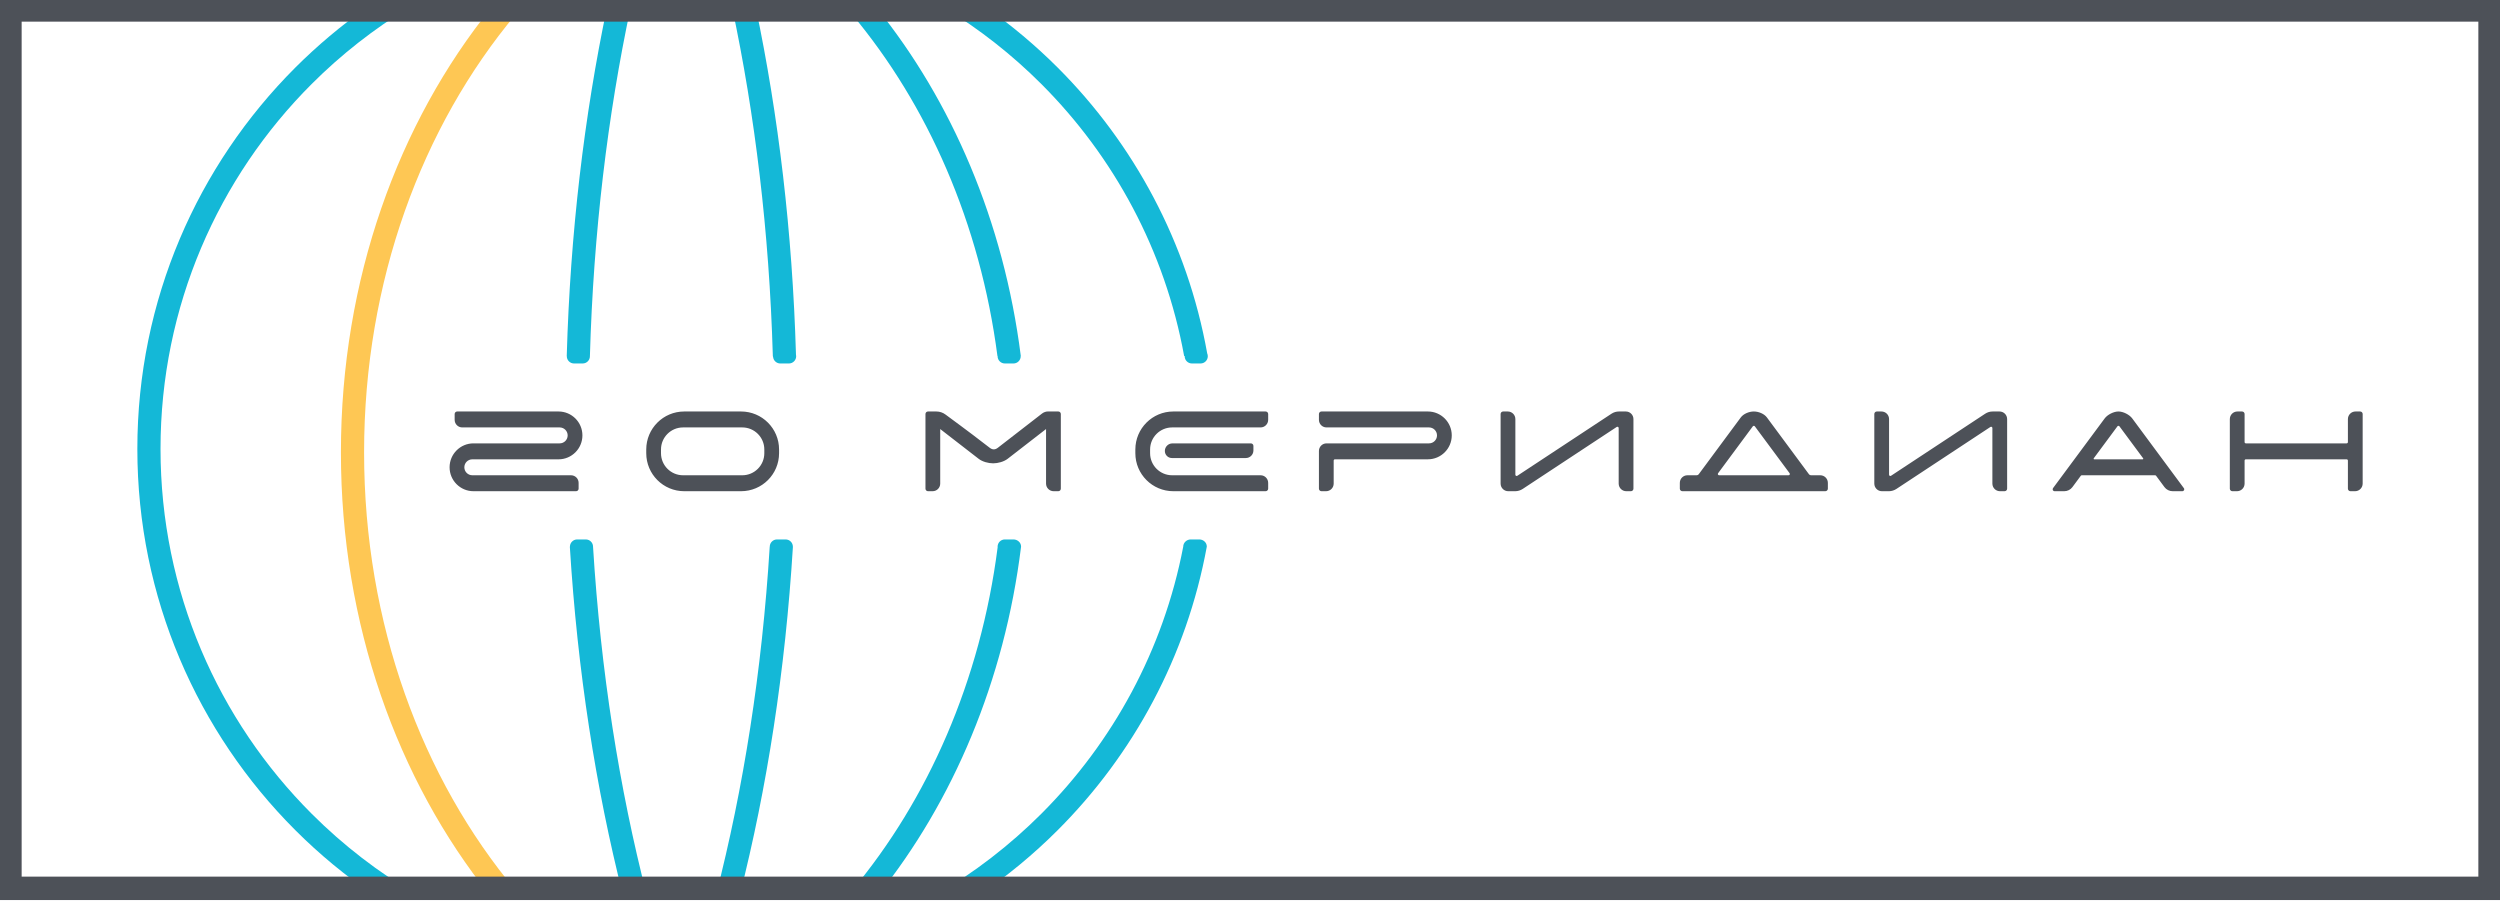
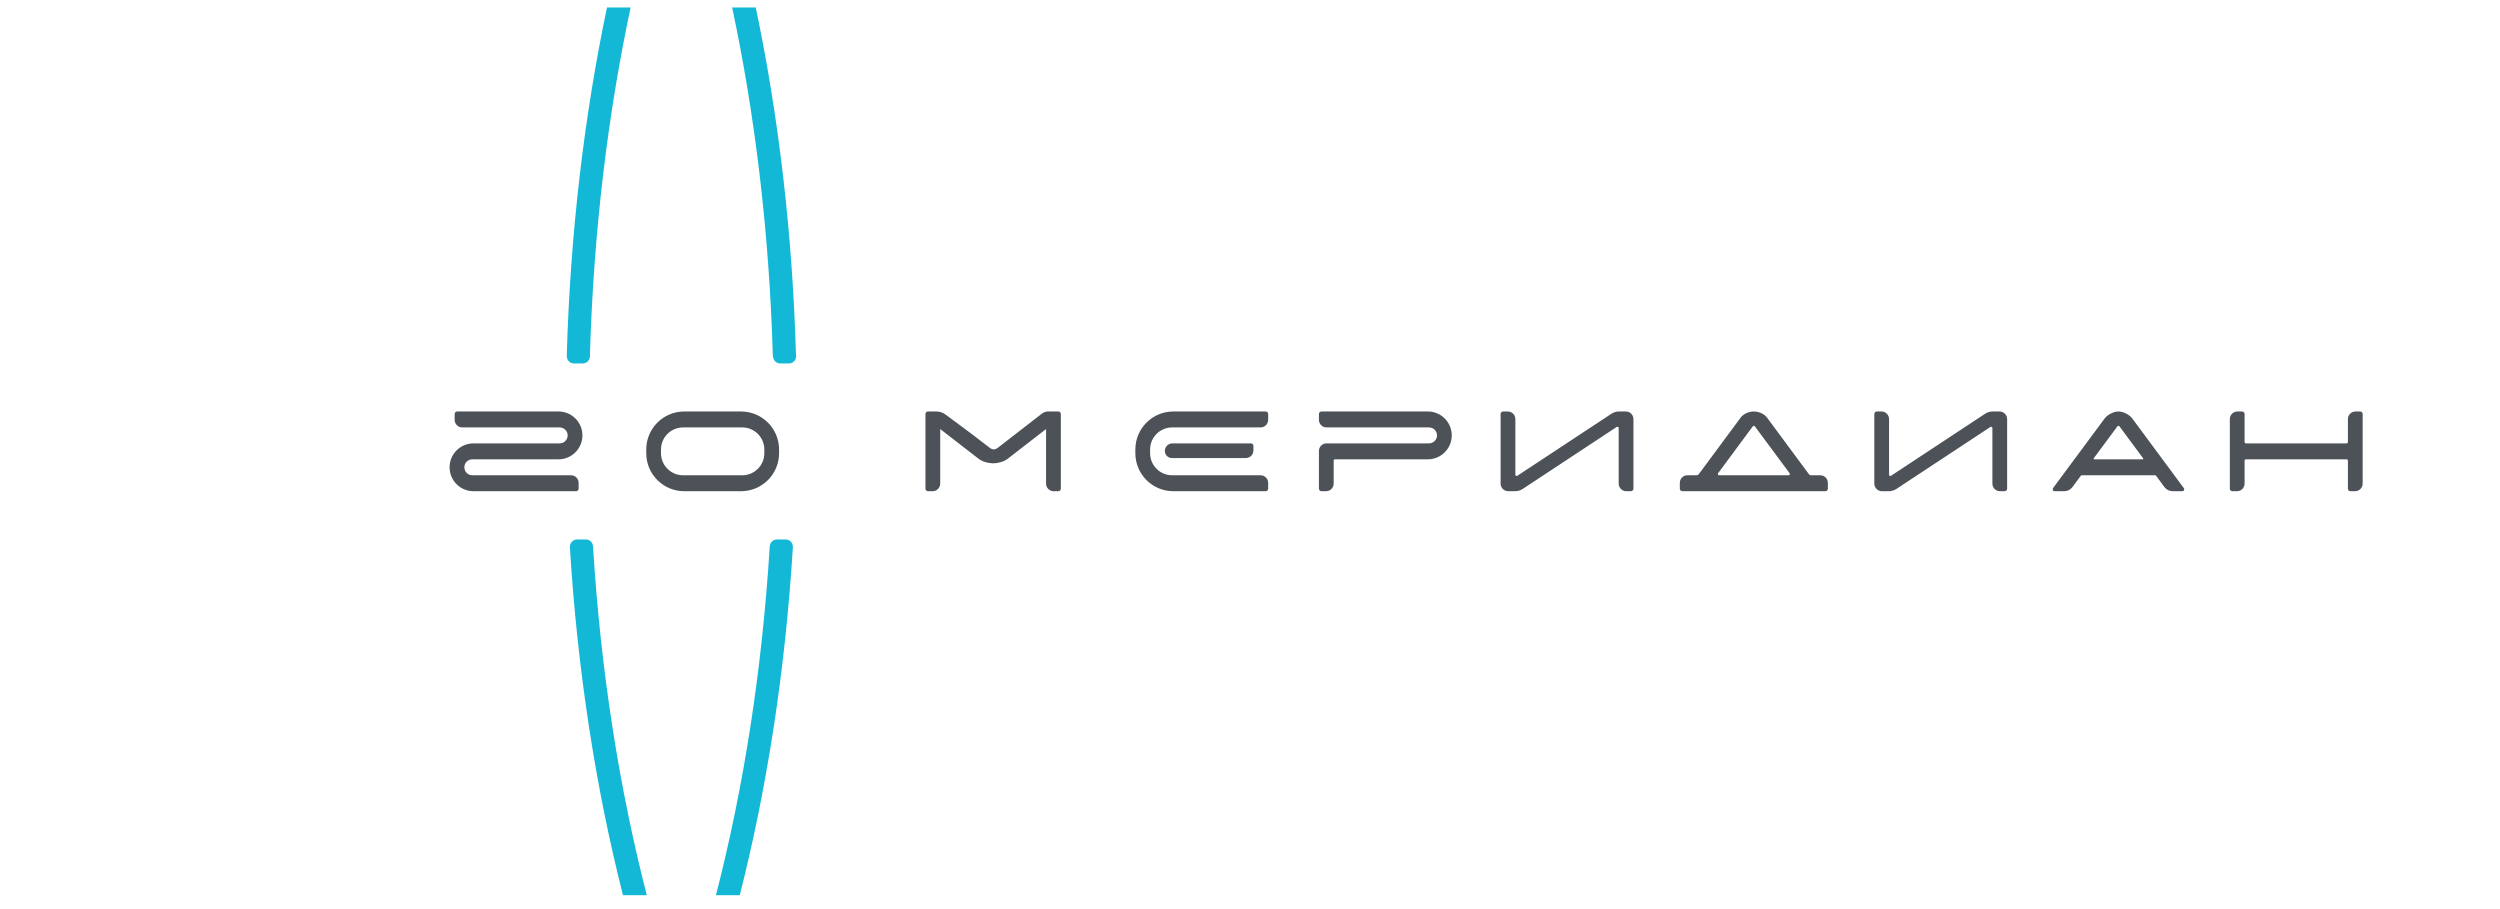
<svg xmlns="http://www.w3.org/2000/svg" width="231" height="84" viewBox="0 0 231 84" fill="none">
-   <path fill-rule="evenodd" clip-rule="evenodd" d="M87.207 0.688H91.118C93.483 2.35 95.697 4.212 97.735 6.25C104.777 13.292 109.72 22.434 111.546 32.656C111.581 32.736 111.6 32.824 111.6 32.917C111.6 33.285 111.299 33.585 110.931 33.585H110.132C109.765 33.585 109.464 33.285 109.464 32.917L109.465 32.893H109.414C107.646 23.168 102.928 14.471 96.221 7.764C93.518 5.061 90.493 2.682 87.207 0.688ZM111.507 50.495C111.507 50.127 111.185 49.844 110.817 49.844H110.018C109.651 49.844 109.33 50.145 109.33 50.512C107.5 60.055 102.824 68.586 96.221 75.189C93.311 78.099 90.027 80.634 86.446 82.717H90.464C93.076 80.943 95.511 78.928 97.735 76.704C104.728 69.71 109.651 60.647 111.508 50.512L111.508 50.495H111.507Z" fill="#14B8D7" />
-   <path fill-rule="evenodd" clip-rule="evenodd" d="M78.185 0.688H80.968C87.947 9.325 92.75 20.48 94.322 32.893H94.313L94.314 32.917C94.314 33.285 94.013 33.585 93.645 33.585H92.846C92.479 33.585 92.178 33.285 92.178 32.917L92.178 32.893H92.163C90.564 20.64 85.719 9.679 78.713 1.309C78.538 1.101 78.362 0.893 78.185 0.688ZM94.345 50.495C94.345 50.127 94.013 49.844 93.645 49.844H92.846C92.479 49.844 92.178 50.145 92.178 50.512C92.178 50.534 92.179 50.555 92.181 50.577C90.6 62.884 85.745 73.895 78.713 82.295L78.356 82.717H81.13C88.058 74.062 92.814 62.91 94.347 50.512L94.345 50.495Z" fill="#14B8D7" />
  <path fill-rule="evenodd" clip-rule="evenodd" d="M67.65 0.688H69.832C71.927 10.654 73.219 21.454 73.548 32.763C73.559 32.813 73.566 32.864 73.566 32.917C73.566 33.285 73.265 33.585 72.897 33.585H72.098C71.815 33.585 71.571 33.406 71.474 33.155C71.453 33.101 71.416 32.956 71.41 32.893C71.408 32.85 71.407 32.807 71.406 32.764C71.073 21.434 69.766 10.632 67.65 0.688H67.65ZM73.261 50.512C73.261 50.145 72.961 49.844 72.593 49.844H71.794C71.427 49.844 71.126 50.145 71.126 50.512H71.122C70.412 61.997 68.695 72.853 66.153 82.717H68.355C70.868 72.824 72.563 61.972 73.266 50.512H73.261H73.261Z" fill="#14B8D7" />
  <path fill-rule="evenodd" clip-rule="evenodd" d="M56.086 0.688H58.269C56.145 10.669 54.835 21.516 54.508 32.893H54.507L54.508 32.917C54.508 33.285 54.207 33.585 53.839 33.585H53.04C52.673 33.585 52.372 33.285 52.372 32.917L52.373 32.893H52.367C52.69 21.536 53.984 10.693 56.086 0.688H56.086ZM54.797 50.521L54.797 50.512C54.797 50.145 54.497 49.844 54.129 49.844H53.33C52.962 49.844 52.662 50.145 52.662 50.512H52.653C53.355 61.972 55.051 72.824 57.562 82.717H59.765C57.225 72.855 55.508 62.002 54.797 50.521Z" fill="#14B8D7" />
-   <path fill-rule="evenodd" clip-rule="evenodd" d="M45.413 0.688H48.196C48.019 0.894 47.843 1.1 47.669 1.309C39.003 11.662 33.642 25.979 33.642 41.803C33.642 57.626 39.003 71.942 47.669 82.295L48.026 82.717H45.252C36.734 72.078 31.501 57.664 31.501 41.803C31.501 25.841 36.8 11.347 45.413 0.688Z" fill="#FEC754" />
-   <path fill-rule="evenodd" clip-rule="evenodd" d="M33.9 0.688H37.813C34.527 2.682 31.5 5.061 28.797 7.764C20.169 16.392 14.832 28.311 14.832 41.477C14.832 54.642 20.169 66.561 28.797 75.189C31.706 78.099 34.991 80.635 38.571 82.717H34.553C31.942 80.943 29.507 78.928 27.282 76.703C18.268 67.688 12.691 55.233 12.691 41.477C12.691 27.72 18.268 15.265 27.282 6.25C29.321 4.212 31.535 2.35 33.9 0.688Z" fill="#14B8D7" />
  <path fill-rule="evenodd" clip-rule="evenodd" d="M42.01 38.256V38.793C42.01 39.181 42.325 39.494 42.713 39.494H51.715C52.121 39.494 52.452 39.825 52.452 40.23C52.452 40.638 52.121 40.967 51.715 40.967H43.751C42.531 40.967 41.542 41.956 41.542 43.178C41.542 44.398 42.531 45.388 43.751 45.388H53.229C53.358 45.388 53.464 45.282 53.464 45.152V44.617C53.464 44.228 53.15 43.915 52.761 43.915H43.642C43.236 43.915 42.905 43.583 42.905 43.178C42.905 42.771 43.236 42.442 43.642 42.442H51.606C52.826 42.442 53.815 41.452 53.815 40.23C53.815 39.01 52.826 38.021 51.606 38.021H42.245C42.115 38.021 42.01 38.126 42.01 38.256ZM59.713 41.533V41.876C59.713 43.816 61.285 45.388 63.225 45.388H68.474C70.413 45.388 71.986 43.816 71.986 41.876V41.533C71.986 39.594 70.413 38.021 68.474 38.021H63.225C61.285 38.021 59.713 39.594 59.713 41.533ZM68.586 43.915H63.113C61.99 43.915 61.076 43.001 61.076 41.878V41.531C61.076 40.407 61.99 39.494 63.113 39.494H68.586C69.71 39.494 70.623 40.407 70.623 41.531V41.878C70.623 43.001 69.71 43.915 68.586 43.915ZM97.788 38.021C97.562 38.019 97.105 38.019 96.855 38.017C96.649 38.017 96.447 38.086 96.284 38.211C95.245 39.017 93.287 40.532 92.201 41.374C91.946 41.573 91.704 41.571 91.449 41.374C89.054 39.519 87.859 38.684 87.377 38.312C87.131 38.124 86.829 38.021 86.52 38.021H85.748C85.618 38.021 85.513 38.126 85.513 38.256V45.153C85.513 45.282 85.618 45.388 85.748 45.388H86.173C86.563 45.388 86.876 45.072 86.876 44.685V39.644L90.426 42.393C90.775 42.663 91.324 42.811 91.767 42.811C92.21 42.811 92.756 42.663 93.108 42.393L96.655 39.644V44.685C96.655 45.072 96.971 45.388 97.358 45.388H97.786C97.916 45.388 98.021 45.282 98.021 45.153V38.254C98.021 38.126 97.916 38.021 97.788 38.021ZM108.286 42.323H115.113C115.5 42.323 115.816 42.01 115.816 41.623V41.202C115.816 41.072 115.711 40.969 115.581 40.969H108.335C107.948 40.969 107.632 41.282 107.632 41.669C107.632 42.032 107.926 42.323 108.286 42.323ZM116.476 39.494C116.864 39.494 117.179 39.181 117.179 38.793V38.256C117.179 38.126 117.074 38.021 116.944 38.021H108.418C106.477 38.021 104.906 39.594 104.906 41.533V41.876C104.906 43.816 106.477 45.388 108.418 45.388H116.944C117.074 45.388 117.179 45.282 117.179 45.152V44.617C117.179 44.228 116.864 43.915 116.476 43.915H108.306C107.183 43.915 106.269 43.001 106.269 41.878V41.531C106.269 40.407 107.183 39.494 108.306 39.494H116.476ZM131.932 38.021H122.104C121.974 38.021 121.869 38.126 121.869 38.254V38.791C121.869 39.181 122.182 39.494 122.571 39.494H132.042C132.447 39.494 132.779 39.823 132.779 40.23C132.779 40.638 132.447 40.967 132.042 40.967H122.571C122.182 40.967 121.869 41.282 121.869 41.669V45.152C121.869 45.282 121.974 45.388 122.104 45.388H122.529C122.918 45.388 123.232 45.072 123.232 44.684V42.558C123.232 42.493 123.286 42.44 123.35 42.44H131.932C133.152 42.44 134.142 41.45 134.142 40.23C134.142 39.01 133.152 38.021 131.932 38.021ZM150.227 38.021H149.595C149.347 38.021 149.103 38.093 148.897 38.231L140.201 43.962C140.125 44.013 140.02 43.957 140.02 43.865V38.724C140.02 38.334 139.706 38.021 139.317 38.021H138.892C138.762 38.021 138.656 38.126 138.656 38.254V44.684C138.656 45.072 138.97 45.388 139.359 45.388H140.02H140.029C140.266 45.381 140.496 45.309 140.696 45.179C142.238 44.161 147.744 40.532 149.387 39.449C149.463 39.4 149.566 39.456 149.566 39.547V44.684C149.566 45.072 149.88 45.388 150.269 45.388H150.695C150.824 45.388 150.93 45.282 150.93 45.152V38.724C150.93 38.334 150.614 38.021 150.227 38.021ZM168.192 43.915C167.861 43.915 167.648 43.915 167.337 43.915C167.261 43.915 167.192 43.879 167.149 43.821L163.259 38.567C163.004 38.225 162.484 38.021 162.054 38.021C161.627 38.021 161.108 38.225 160.852 38.567L156.962 43.821C156.92 43.879 156.85 43.915 156.774 43.915C156.463 43.915 156.25 43.915 155.919 43.915C155.529 43.915 155.216 44.228 155.216 44.617V45.152C155.216 45.282 155.321 45.388 155.451 45.388C158.507 45.388 165.602 45.388 168.66 45.388C168.79 45.388 168.895 45.282 168.895 45.152V44.617C168.895 44.228 168.579 43.915 168.192 43.915ZM158.845 43.915C158.748 43.915 158.695 43.805 158.751 43.727L161.96 39.393C162.007 39.33 162.104 39.33 162.148 39.393L165.36 43.727C165.416 43.805 165.363 43.915 165.266 43.915H158.845ZM184.756 38.021H184.125C183.876 38.021 183.632 38.093 183.426 38.231L174.73 43.962C174.654 44.013 174.549 43.957 174.549 43.865V38.724C174.549 38.334 174.236 38.021 173.846 38.021H173.421C173.291 38.021 173.186 38.126 173.186 38.254V44.684C173.186 45.072 173.499 45.388 173.889 45.388H174.549H174.558C174.795 45.381 175.026 45.309 175.225 45.179C176.767 44.161 182.274 40.532 183.917 39.449C183.993 39.4 184.096 39.456 184.096 39.547V44.684C184.096 45.072 184.409 45.388 184.799 45.388H185.224C185.354 45.388 185.459 45.282 185.459 45.152V38.724C185.459 38.334 185.143 38.021 184.756 38.021ZM201.649 45.388C201.795 45.388 201.878 45.224 201.79 45.108L197.018 38.661C196.756 38.31 196.183 38.021 195.744 38.021C195.306 38.021 194.733 38.31 194.473 38.661L189.698 45.105C189.66 45.159 189.654 45.231 189.683 45.291C189.714 45.349 189.775 45.388 189.842 45.388H190.739C191.035 45.388 191.315 45.246 191.491 45.009L192.266 43.962C192.288 43.932 192.324 43.915 192.36 43.915H199.129C199.167 43.915 199.2 43.932 199.223 43.962L199.997 45.009C200.174 45.246 200.454 45.388 200.752 45.388H201.649ZM193.508 42.442C193.461 42.442 193.434 42.386 193.461 42.348L195.65 39.393C195.697 39.33 195.791 39.33 195.838 39.393L198.027 42.348C198.057 42.386 198.027 42.442 197.981 42.442H193.508ZM218.075 38.021H217.649C217.26 38.021 216.946 38.334 216.946 38.724V40.85C216.946 40.915 216.893 40.967 216.828 40.967H207.516C207.453 40.967 207.4 40.915 207.4 40.85V38.254C207.4 38.126 207.294 38.021 207.167 38.021H206.739C206.35 38.021 206.036 38.334 206.036 38.724V45.152C206.036 45.282 206.142 45.388 206.272 45.388H206.697C207.086 45.388 207.4 45.072 207.4 44.684V42.558C207.4 42.493 207.453 42.44 207.516 42.44H216.828C216.893 42.44 216.946 42.493 216.946 42.558V45.152C216.946 45.282 217.052 45.388 217.179 45.388H217.607C217.994 45.388 218.31 45.072 218.31 44.684V38.254C218.31 38.126 218.204 38.021 218.075 38.021Z" fill="#4D5158" />
-   <path fill-rule="evenodd" clip-rule="evenodd" d="M0.738 0H230.262H231V0.738V82.426V83.164H230.262H0.738H0V82.426V0.738V0H0.738ZM229 2H2V81H229V2Z" fill="#4D5158" />
</svg>